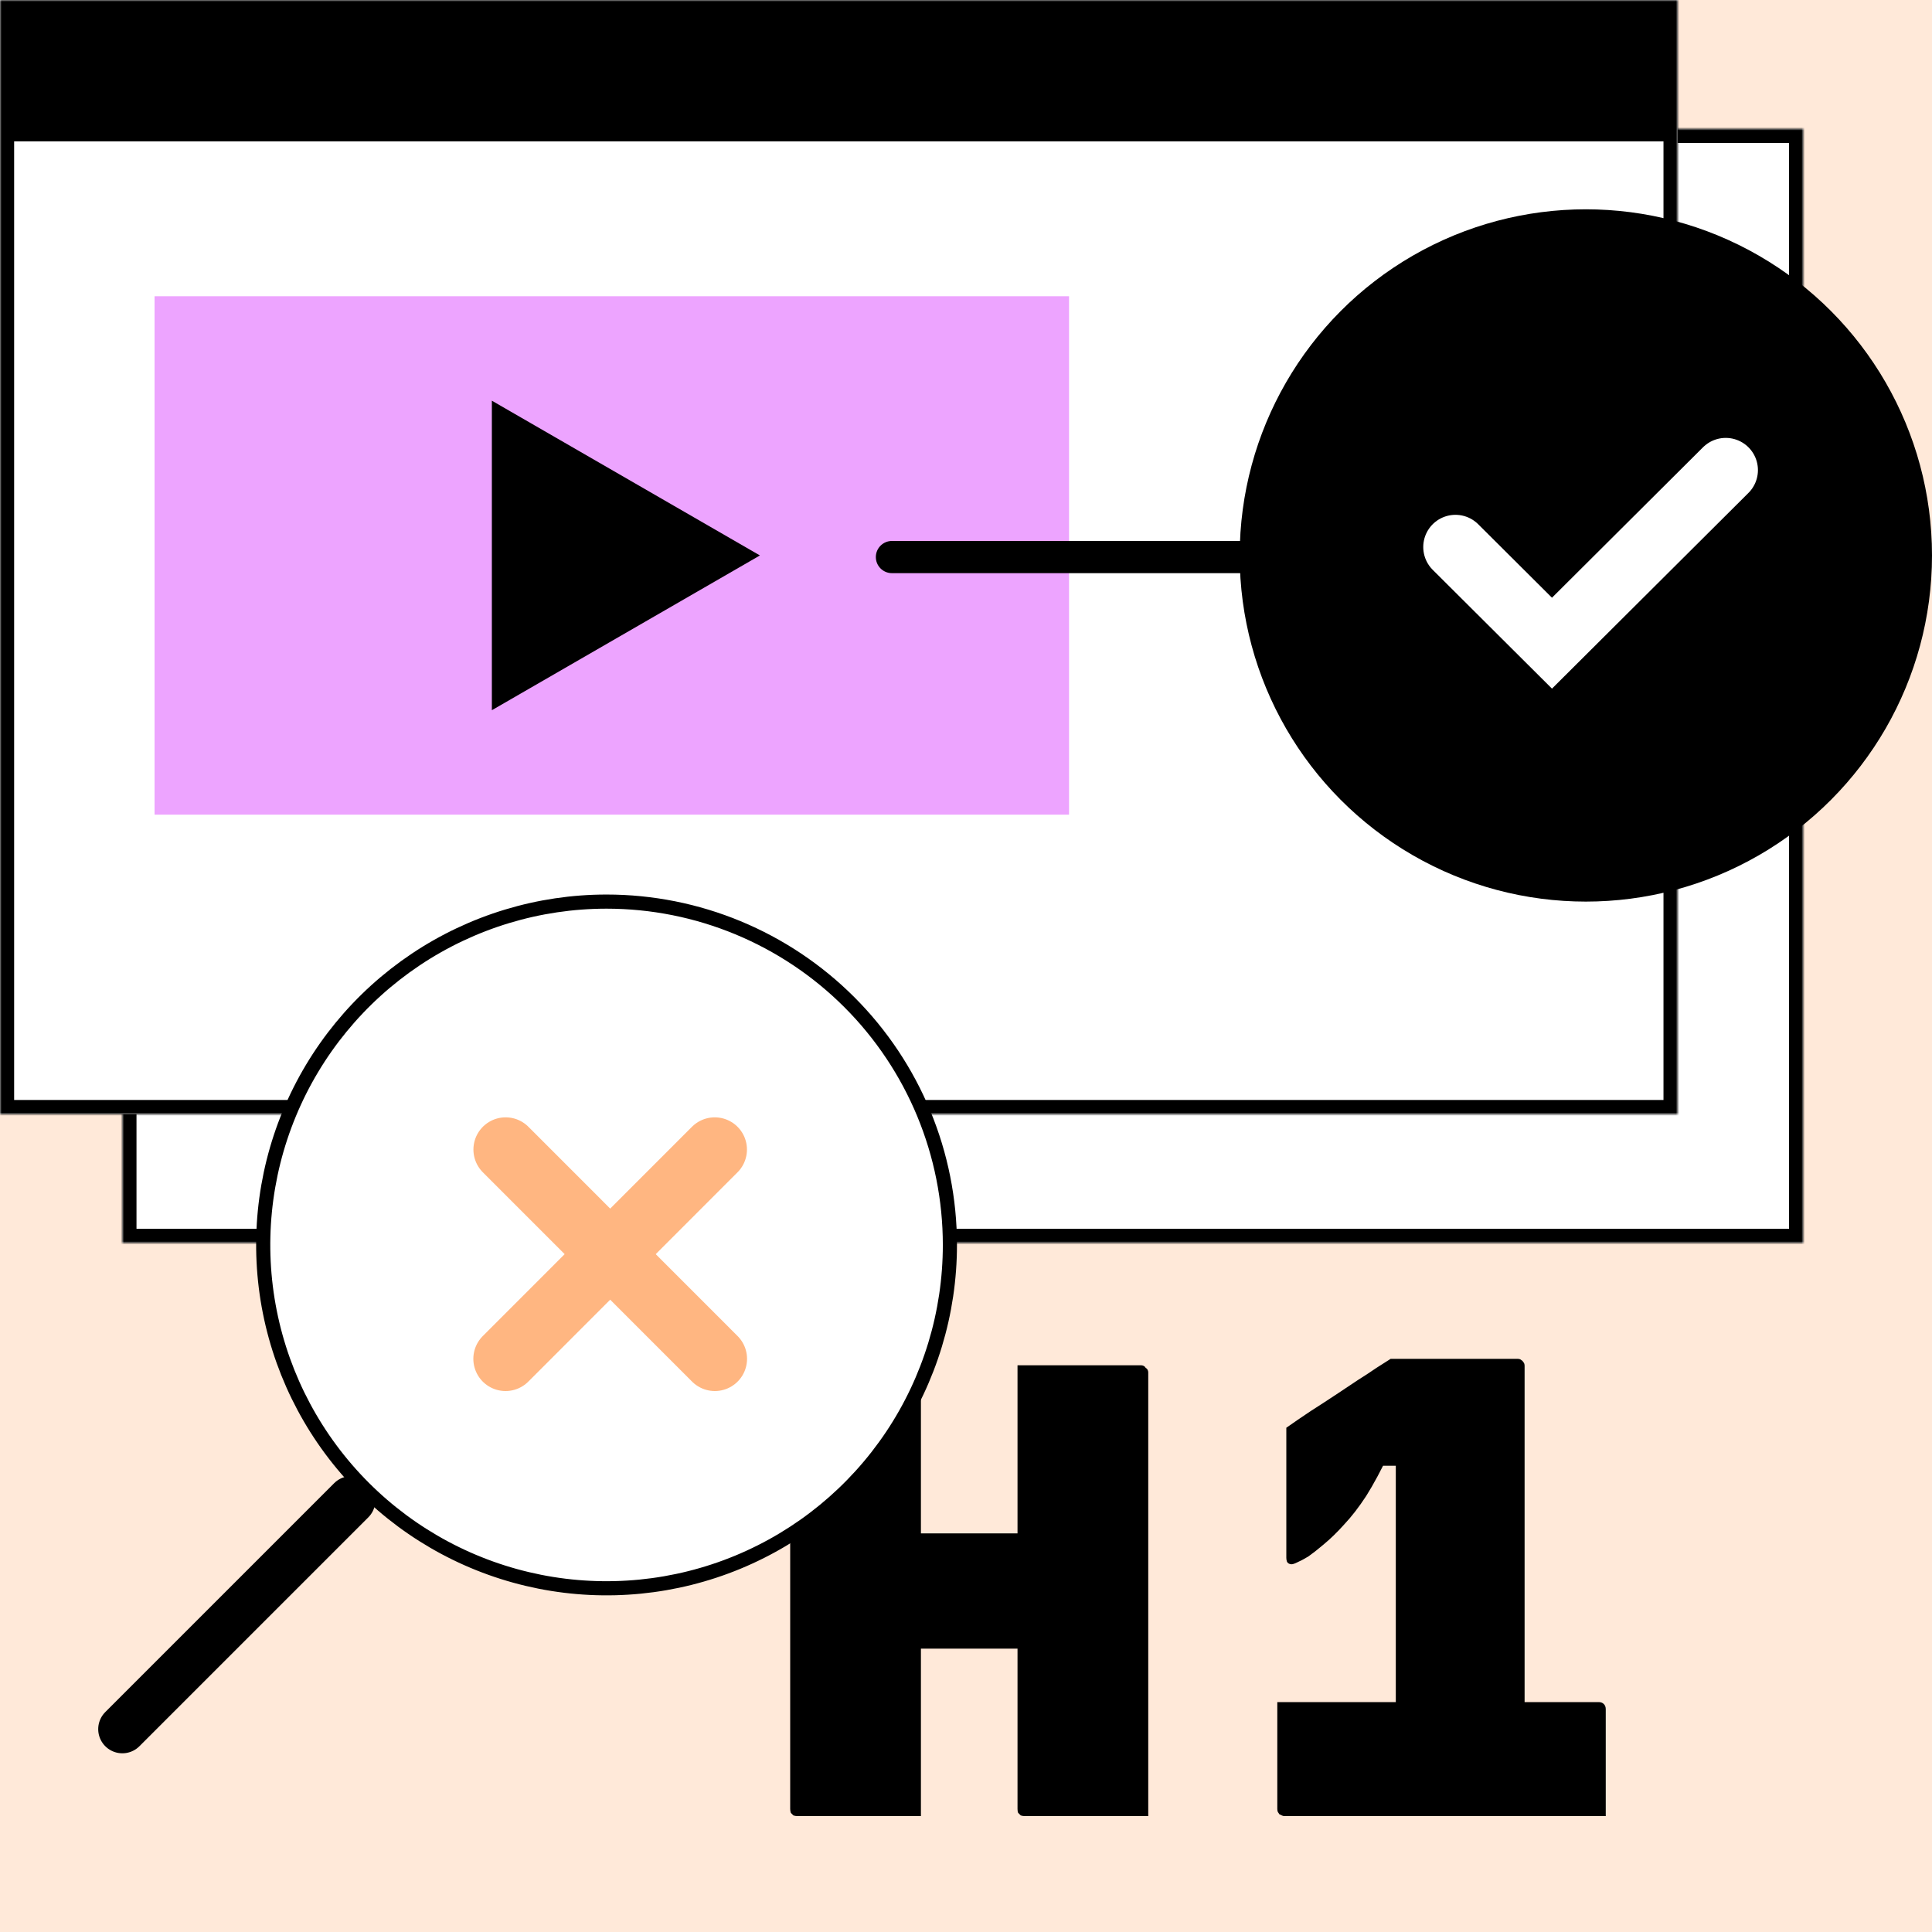
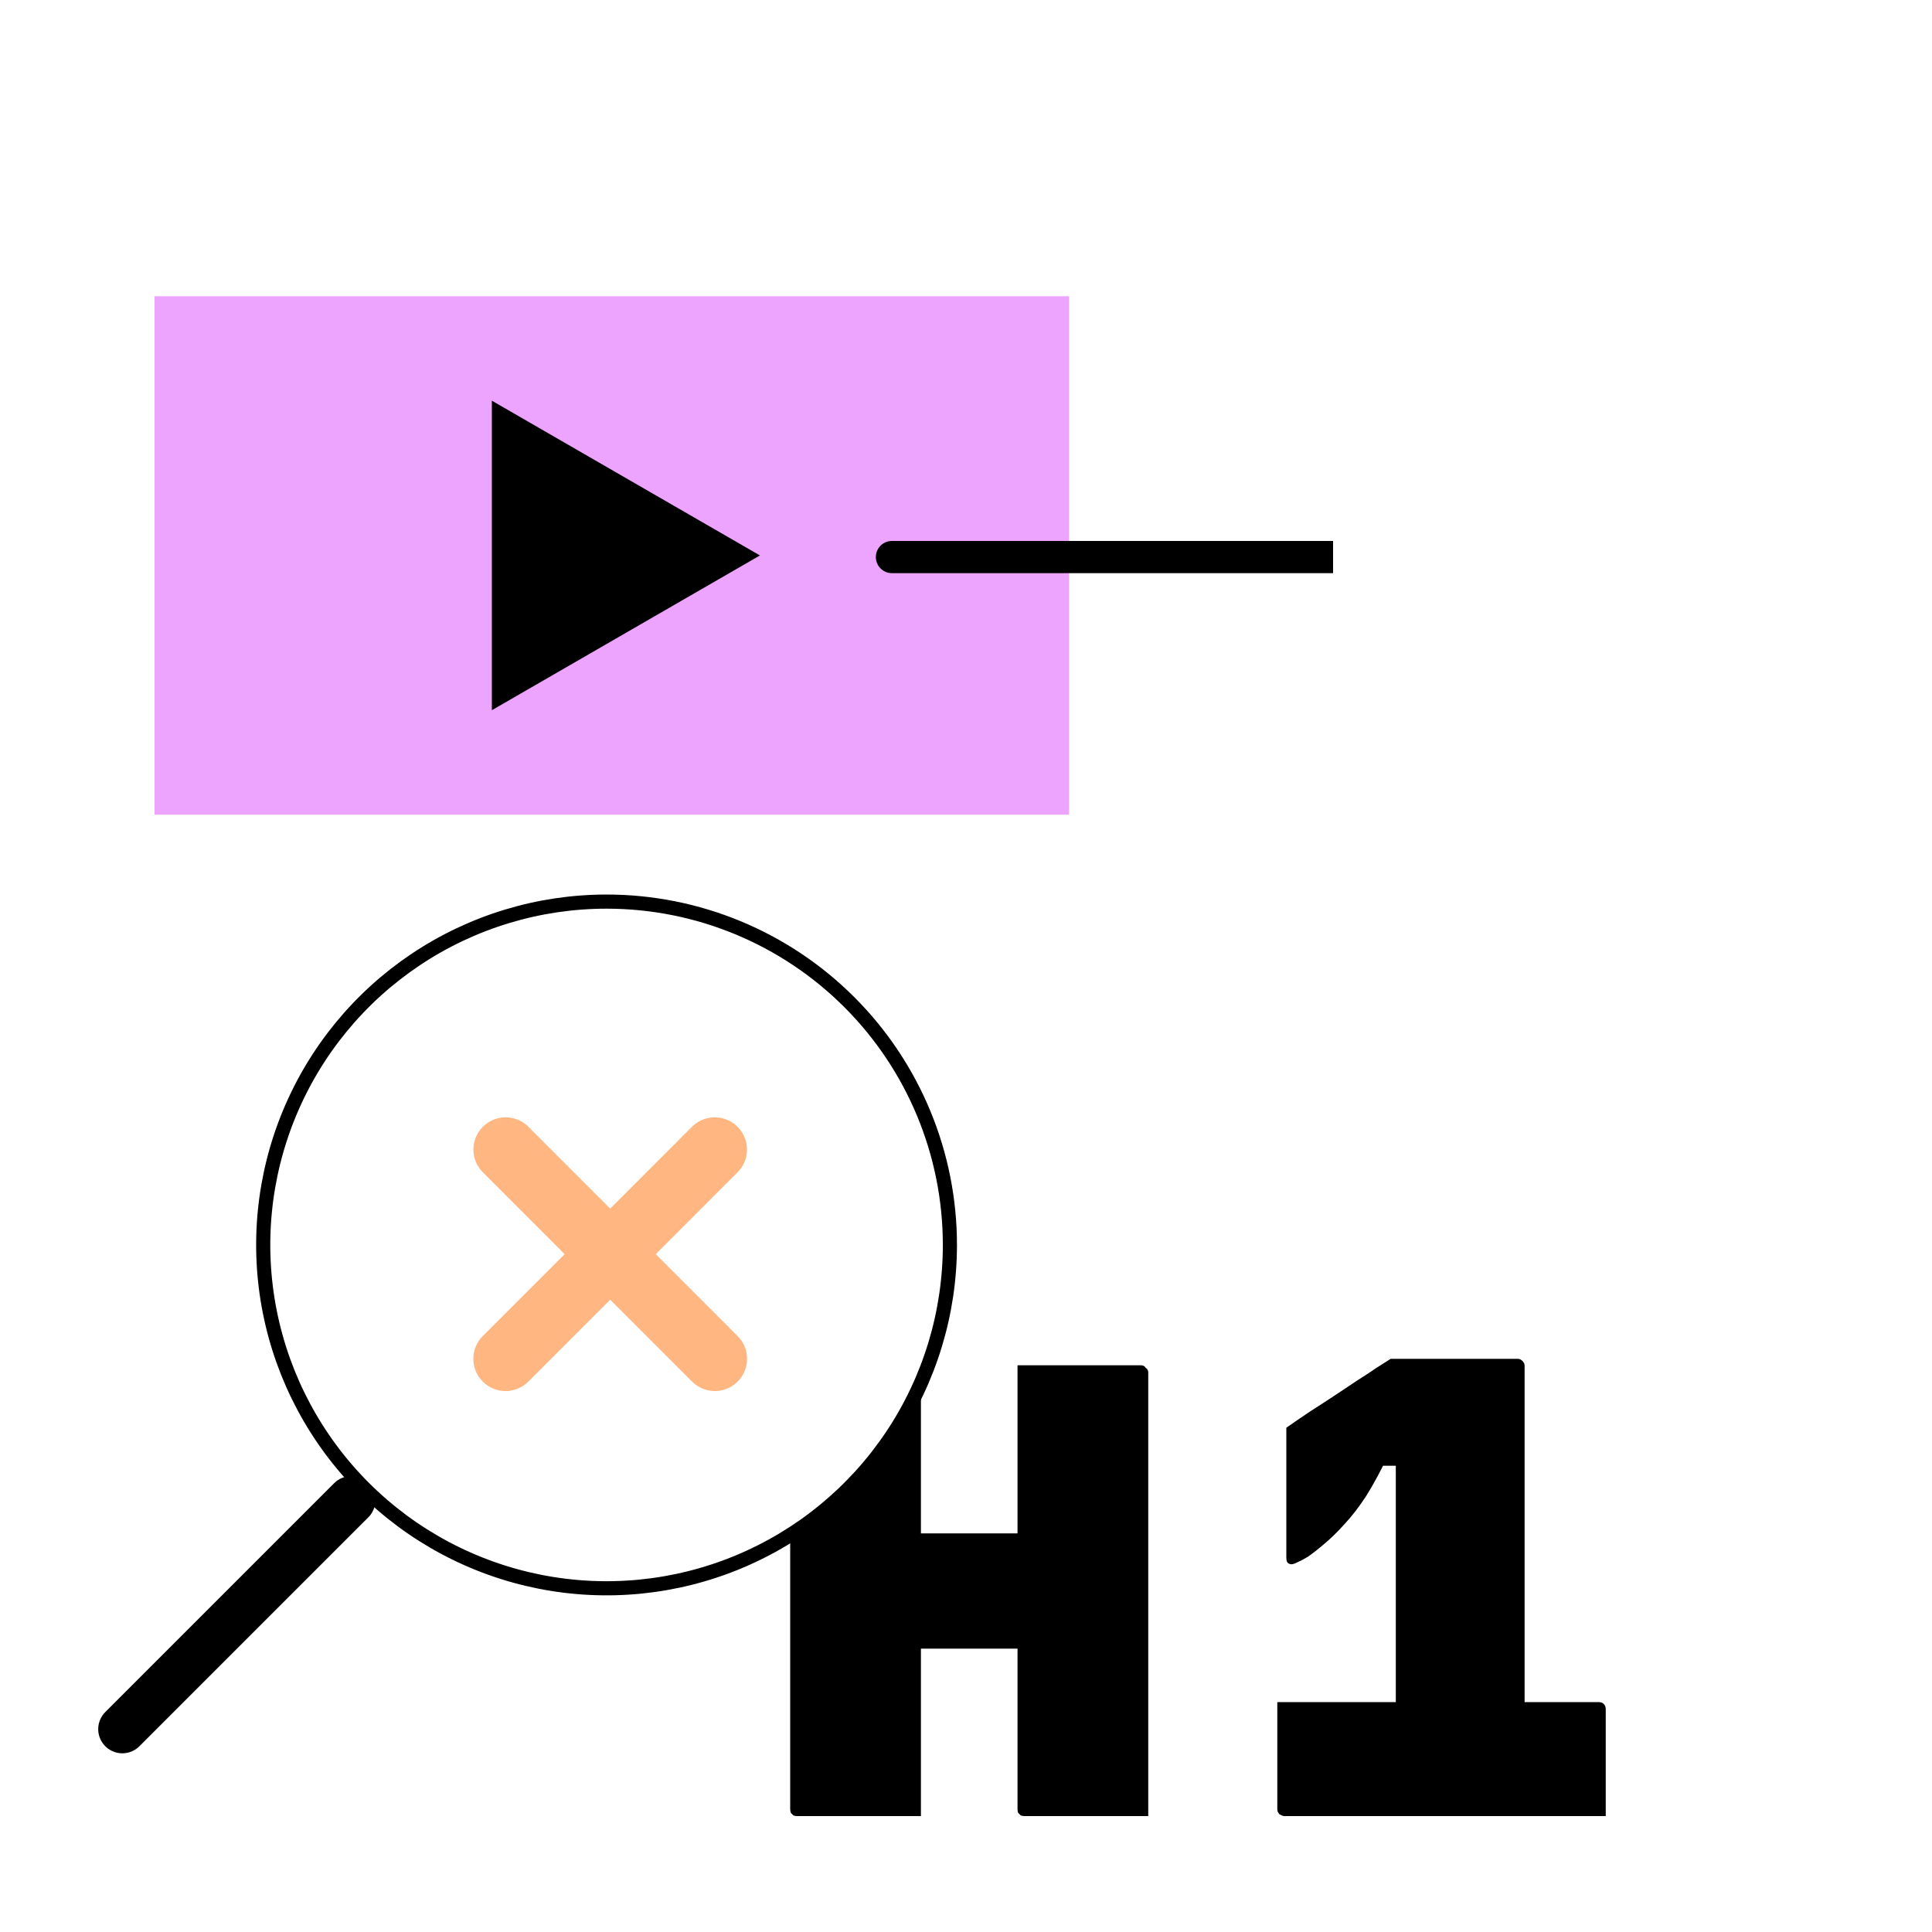
<svg xmlns="http://www.w3.org/2000/svg" width="600" height="600" viewBox="0 0 600 600" fill="none">
-   <rect width="600" height="600" fill="#FFE9D9" />
  <mask id="path-1-inside-1_8947_26494" fill="white">
    <path d="M38 40H560V386H38V40Z" />
  </mask>
  <path d="M38 40H560V386H38V40Z" fill="white" />
-   <path d="M38 40V35.61H33.61V40H38ZM560 40H564.39V35.61H560V40ZM560 386V390.39H564.39V386H560ZM38 386H33.61V390.39H38V386ZM38 44.39H560V35.61H38V44.39ZM555.61 40V386H564.39V40H555.61ZM560 381.61H38V390.39H560V381.61ZM42.39 386V40H33.61V386H42.39Z" fill="black" mask="url(#path-1-inside-1_8947_26494)" />
  <mask id="path-3-inside-2_8947_26494" fill="white">
-     <path d="M0 0H521V346H0V0Z" />
-   </mask>
+     </mask>
  <path d="M0 0H521V346H0V0Z" fill="white" />
  <path d="M0 0V-43.897H-4.39V0H0ZM521 0H525.39V-43.897H521V0ZM521 346V350.39H525.39V346H521ZM0 346H-4.39V350.39H0V346ZM0 43.897H521V-43.897H0V43.897ZM516.61 0V346H525.39V0H516.61ZM521 341.61H0V350.39H521V341.61ZM4.39 346V0H-4.39V346H4.39Z" fill="black" mask="url(#path-3-inside-2_8947_26494)" />
  <rect x="48" y="92" width="284" height="161" fill="#EDA4FF" />
  <path d="M277 168C274.239 168 272 170.239 272 173C272 175.761 274.239 178 277 178L277 168ZM409 178L414 178L414 168L409 168L409 178ZM277 178L409 178L409 168L277 168L277 178Z" fill="black" />
  <path d="M154.75 127.9L232 172.5L154.75 217.1L154.75 127.9Z" fill="black" stroke="black" stroke-width="4" />
-   <circle cx="492.5" cy="172.5" r="107.5" fill="black" />
  <path d="M452.004 169.883L481.982 199.744L535.942 145.994" stroke="white" stroke-width="20" stroke-linecap="round" />
  <path d="M245.4 424C251.8 424 258.2 424 264.6 424C271 424 277.4 424 283.8 424C284.467 424 285 424.2 285.4 424.6C285.8 425 286 425.533 286 426.2C286 437.667 286 449.133 286 460.6C286 472.067 286 483.6 286 495.2C286 506.667 286 518.133 286 529.6C286 541.067 286 552.533 286 564C279.6 564 273.2 564 266.8 564C260.4 564 254 564 247.6 564C247.2 564 246.8 563.933 246.4 563.8C246.133 563.533 245.867 563.267 245.6 563C245.467 562.6 245.4 562.2 245.4 561.8C245.4 548.867 245.4 535.867 245.4 522.8C245.4 509.733 245.4 496.667 245.4 483.6C245.4 470.533 245.4 457.467 245.4 444.4C245.4 440.933 245.4 437.533 245.4 434.2C245.4 430.867 245.4 427.467 245.4 424ZM263 476.2H308.6C311 476.2 313.333 476.2 315.6 476.2C318 476.2 320.4 476.2 322.8 476.2L331.8 474.4L336.8 512H265.2C264.933 512 264.667 511.933 264.4 511.8C264.133 511.667 263.867 511.533 263.6 511.4C263.467 511.133 263.333 510.867 263.2 510.6C263.067 510.333 263 510.067 263 509.8V476.2ZM356.6 564C350.333 564 343.933 564 337.4 564C331 564 324.6 564 318.2 564C317.8 564 317.4 563.933 317 563.8C316.733 563.533 316.467 563.267 316.2 563C316.067 562.733 316 562.333 316 561.8C316 550.333 316 538.867 316 527.4C316 515.933 316 504.467 316 493C316 481.4 316 469.867 316 458.4C316 446.933 316 435.467 316 424C322.4 424 328.8 424 335.2 424C341.733 424 348.133 424 354.4 424C354.667 424 354.933 424.067 355.2 424.2C355.467 424.333 355.667 424.533 355.8 424.8C356.067 424.933 356.267 425.133 356.4 425.4C356.533 425.667 356.6 425.933 356.6 426.2C356.6 435.933 356.6 445.733 356.6 455.6C356.6 465.333 356.6 475.067 356.6 484.8C356.6 494.533 356.6 504.267 356.6 514C356.6 523.733 356.6 533.533 356.6 543.4C356.6 546.867 356.6 550.333 356.6 553.8C356.6 557.267 356.6 560.667 356.6 564ZM431.878 422C432.278 422 433.811 422 436.478 422C439.145 422 442.345 422 446.078 422C449.811 422 453.545 422 457.278 422C461.011 422 464.145 422 466.678 422C469.345 422 470.878 422 471.278 422C471.811 422 472.211 422.133 472.478 422.4C472.745 422.533 472.945 422.733 473.078 423C473.345 423.267 473.478 423.667 473.478 424.2C473.478 424.467 473.478 426.8 473.478 431.2C473.478 435.6 473.478 441.4 473.478 448.6C473.478 455.667 473.478 463.467 473.478 472C473.478 480.4 473.478 488.867 473.478 497.4C473.478 505.8 473.478 513.6 473.478 520.8C473.478 527.867 473.478 533.667 473.478 538.2C473.478 542.733 473.478 545.2 473.478 545.6H431.878L433.478 540C433.478 539.067 433.478 537.667 433.478 535.8C433.478 533.933 433.478 531.933 433.478 529.8C433.478 527.667 433.478 525.733 433.478 524C433.478 523.2 433.478 521.6 433.478 519.2C433.478 516.667 433.478 513.6 433.478 510C433.478 506.267 433.478 502.2 433.478 497.8C433.478 493.4 433.478 488.933 433.478 484.4C433.478 479.867 433.478 475.4 433.478 471C433.478 466.6 433.478 462.667 433.478 459.2C433.478 455.6 433.478 452.6 433.478 450.2L438.278 455.2H425.278L431.478 451.2C428.945 456.533 426.545 461 424.278 464.6C422.011 468.067 419.745 471 417.478 473.4C415.345 475.8 413.145 477.933 410.878 479.8C409.145 481.267 407.611 482.467 406.278 483.4C404.945 484.2 403.811 484.8 402.878 485.2C402.078 485.6 401.478 485.8 401.078 485.8C400.811 485.8 400.545 485.733 400.278 485.6C400.011 485.467 399.811 485.267 399.678 485C399.545 484.6 399.478 484.2 399.478 483.8V443.4C401.745 441.8 404.278 440.067 407.078 438.2C410.011 436.333 412.878 434.467 415.678 432.6C417.678 431.267 419.678 429.933 421.678 428.6C423.811 427.267 425.745 426 427.478 424.8C429.345 423.6 430.811 422.667 431.878 422ZM396.678 528.6C397.078 528.6 399.078 528.6 402.678 528.6C406.411 528.6 411.145 528.6 416.878 528.6C422.745 528.6 429.078 528.6 435.878 528.6C442.811 528.6 449.678 528.6 456.478 528.6C463.411 528.6 469.811 528.6 475.678 528.6C481.545 528.6 486.345 528.6 490.078 528.6C493.945 528.6 496.078 528.6 496.478 528.6C497.145 528.6 497.678 528.8 498.078 529.2C498.478 529.6 498.678 530.133 498.678 530.8C498.678 531.6 498.678 533.667 498.678 537C498.678 540.2 498.678 543.733 498.678 547.6C498.678 551.467 498.678 555 498.678 558.2C498.678 561.4 498.678 563.333 498.678 564C498.411 564 496.411 564 492.678 564C488.945 564 484.145 564 478.278 564C472.545 564 466.211 564 459.278 564C452.345 564 445.411 564 438.478 564C431.545 564 425.145 564 419.278 564C413.411 564 408.611 564 404.878 564C401.278 564 399.278 564 398.878 564C398.611 564 398.345 563.933 398.078 563.8C397.811 563.667 397.545 563.533 397.278 563.4C397.145 563.133 397.011 562.933 396.878 562.8C396.745 562.533 396.678 562.2 396.678 561.8C396.678 561.267 396.678 559.933 396.678 557.8C396.678 555.667 396.678 553.067 396.678 550C396.678 546.8 396.678 543.667 396.678 540.6C396.678 537.533 396.678 534.867 396.678 532.6C396.678 530.333 396.678 529 396.678 528.6Z" fill="black" />
  <path d="M37.999 537.001L109.084 465.916" stroke="black" stroke-width="15" stroke-linecap="round" stroke-linejoin="round" />
  <path d="M295 386.628C295 407.717 288.746 428.332 277.03 445.867C265.314 463.402 248.661 477.068 229.177 485.139C209.693 493.209 188.254 495.321 167.57 491.206C146.887 487.092 127.887 476.937 112.975 462.025C98.063 447.113 87.908 428.113 83.794 407.43C79.679 386.746 81.791 365.307 89.861 345.823C97.932 326.339 111.598 309.686 129.133 297.97C146.668 286.254 167.283 280 188.372 280C216.652 280 243.773 291.234 263.769 311.231C283.766 331.227 295 358.348 295 386.628Z" fill="white" stroke="black" stroke-width="4.39" stroke-linecap="round" stroke-linejoin="round" />
  <path d="M157 422L221.973 357" stroke="#FFB681" stroke-width="20" stroke-linecap="round" />
  <path d="M222 422L157.027 357" stroke="#FFB681" stroke-width="20" stroke-linecap="round" />
</svg>